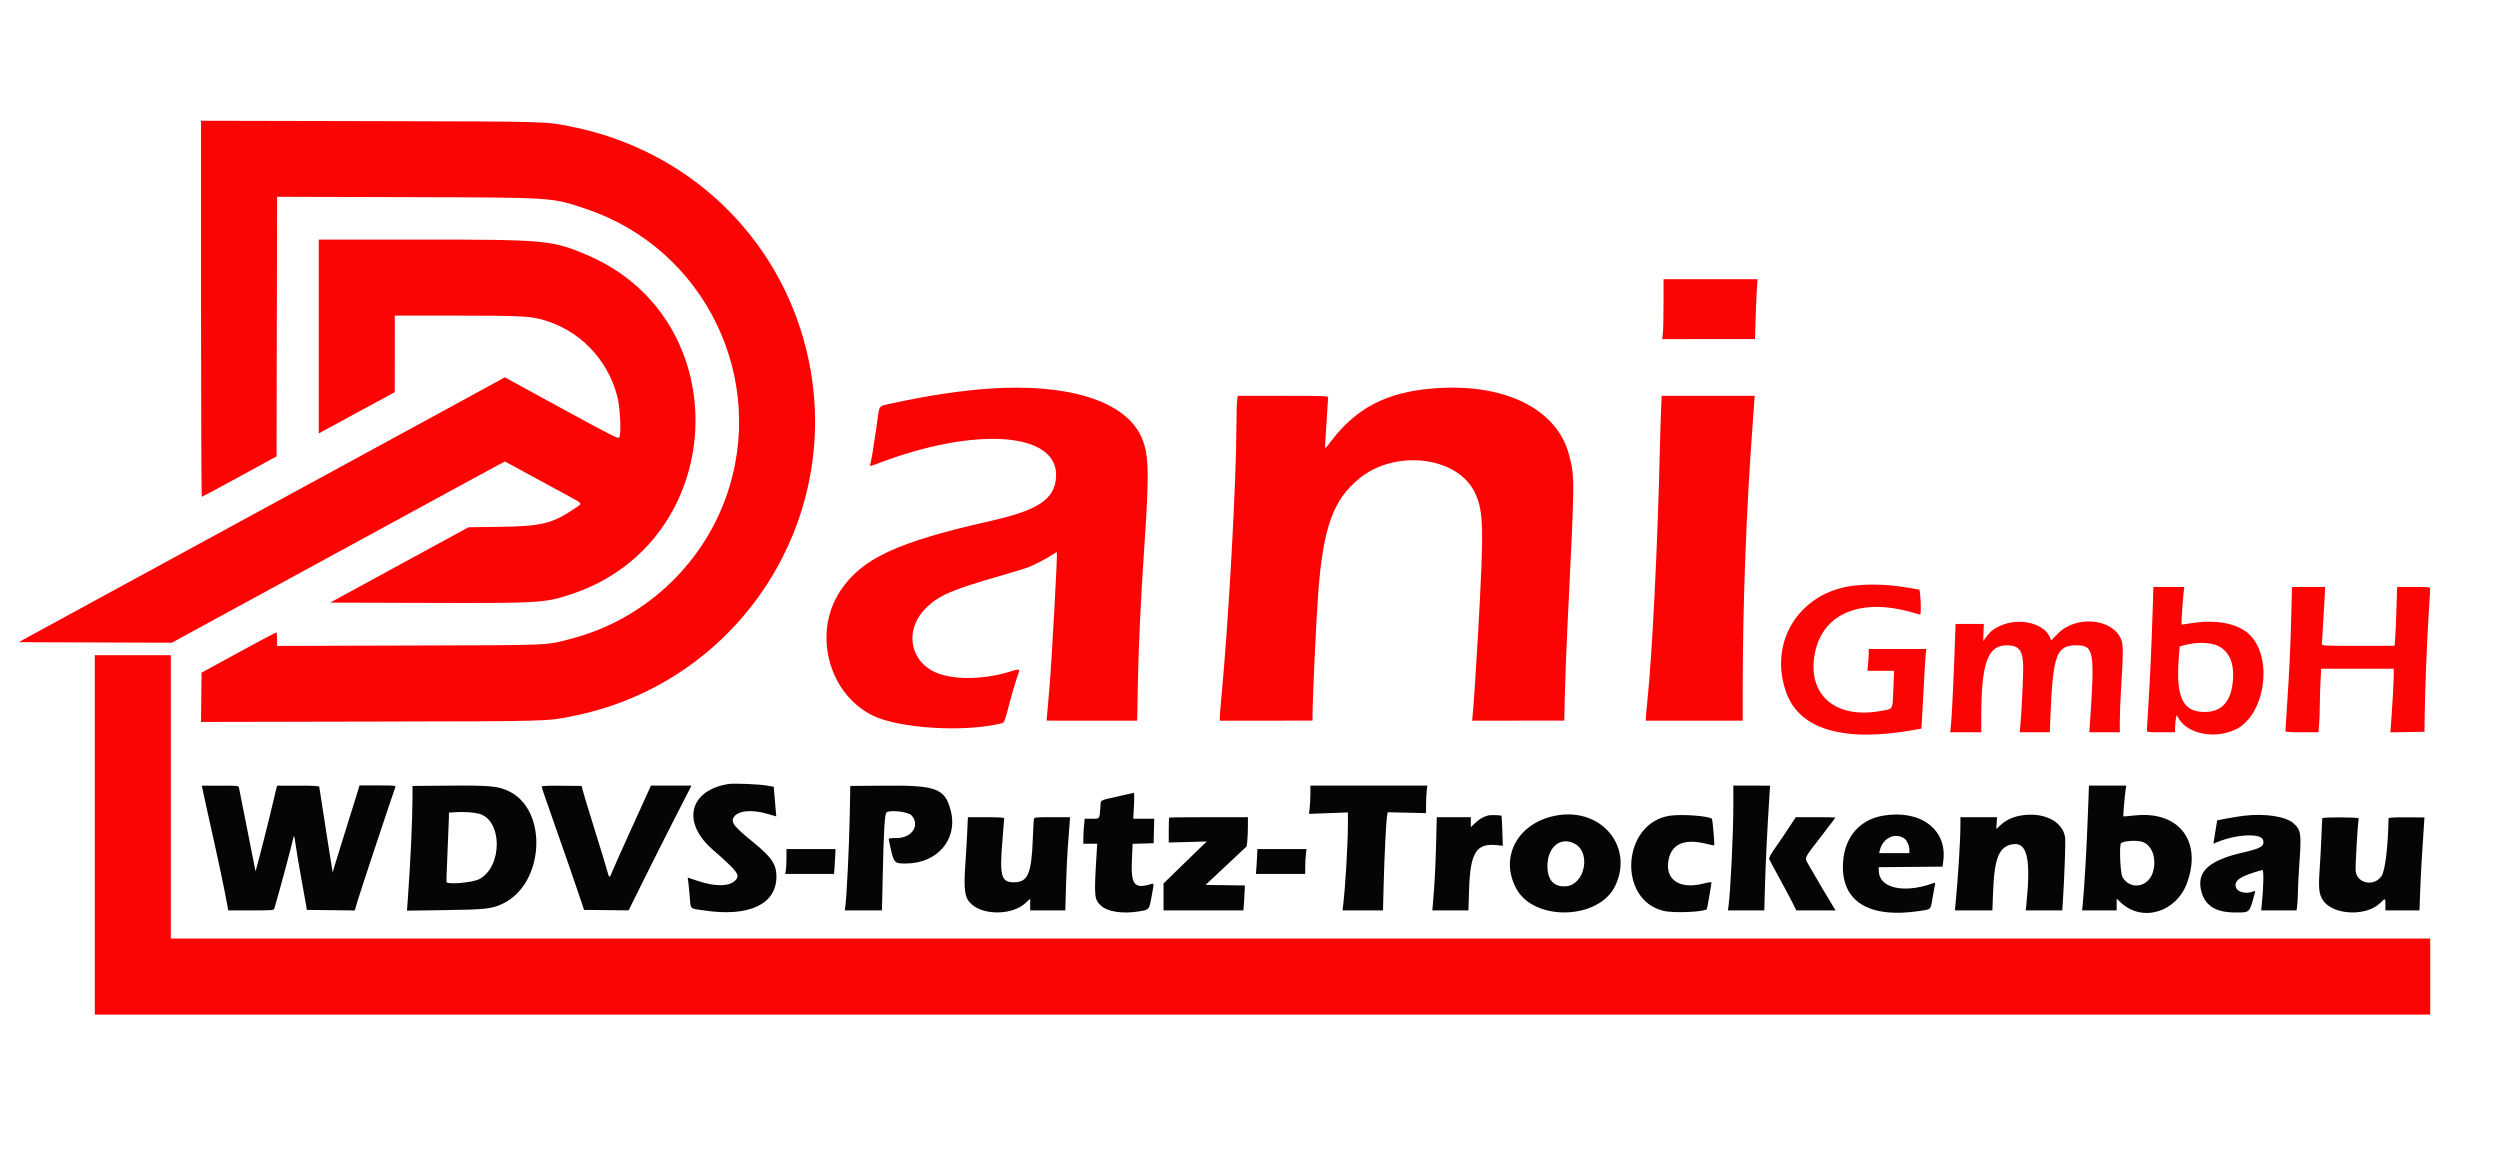
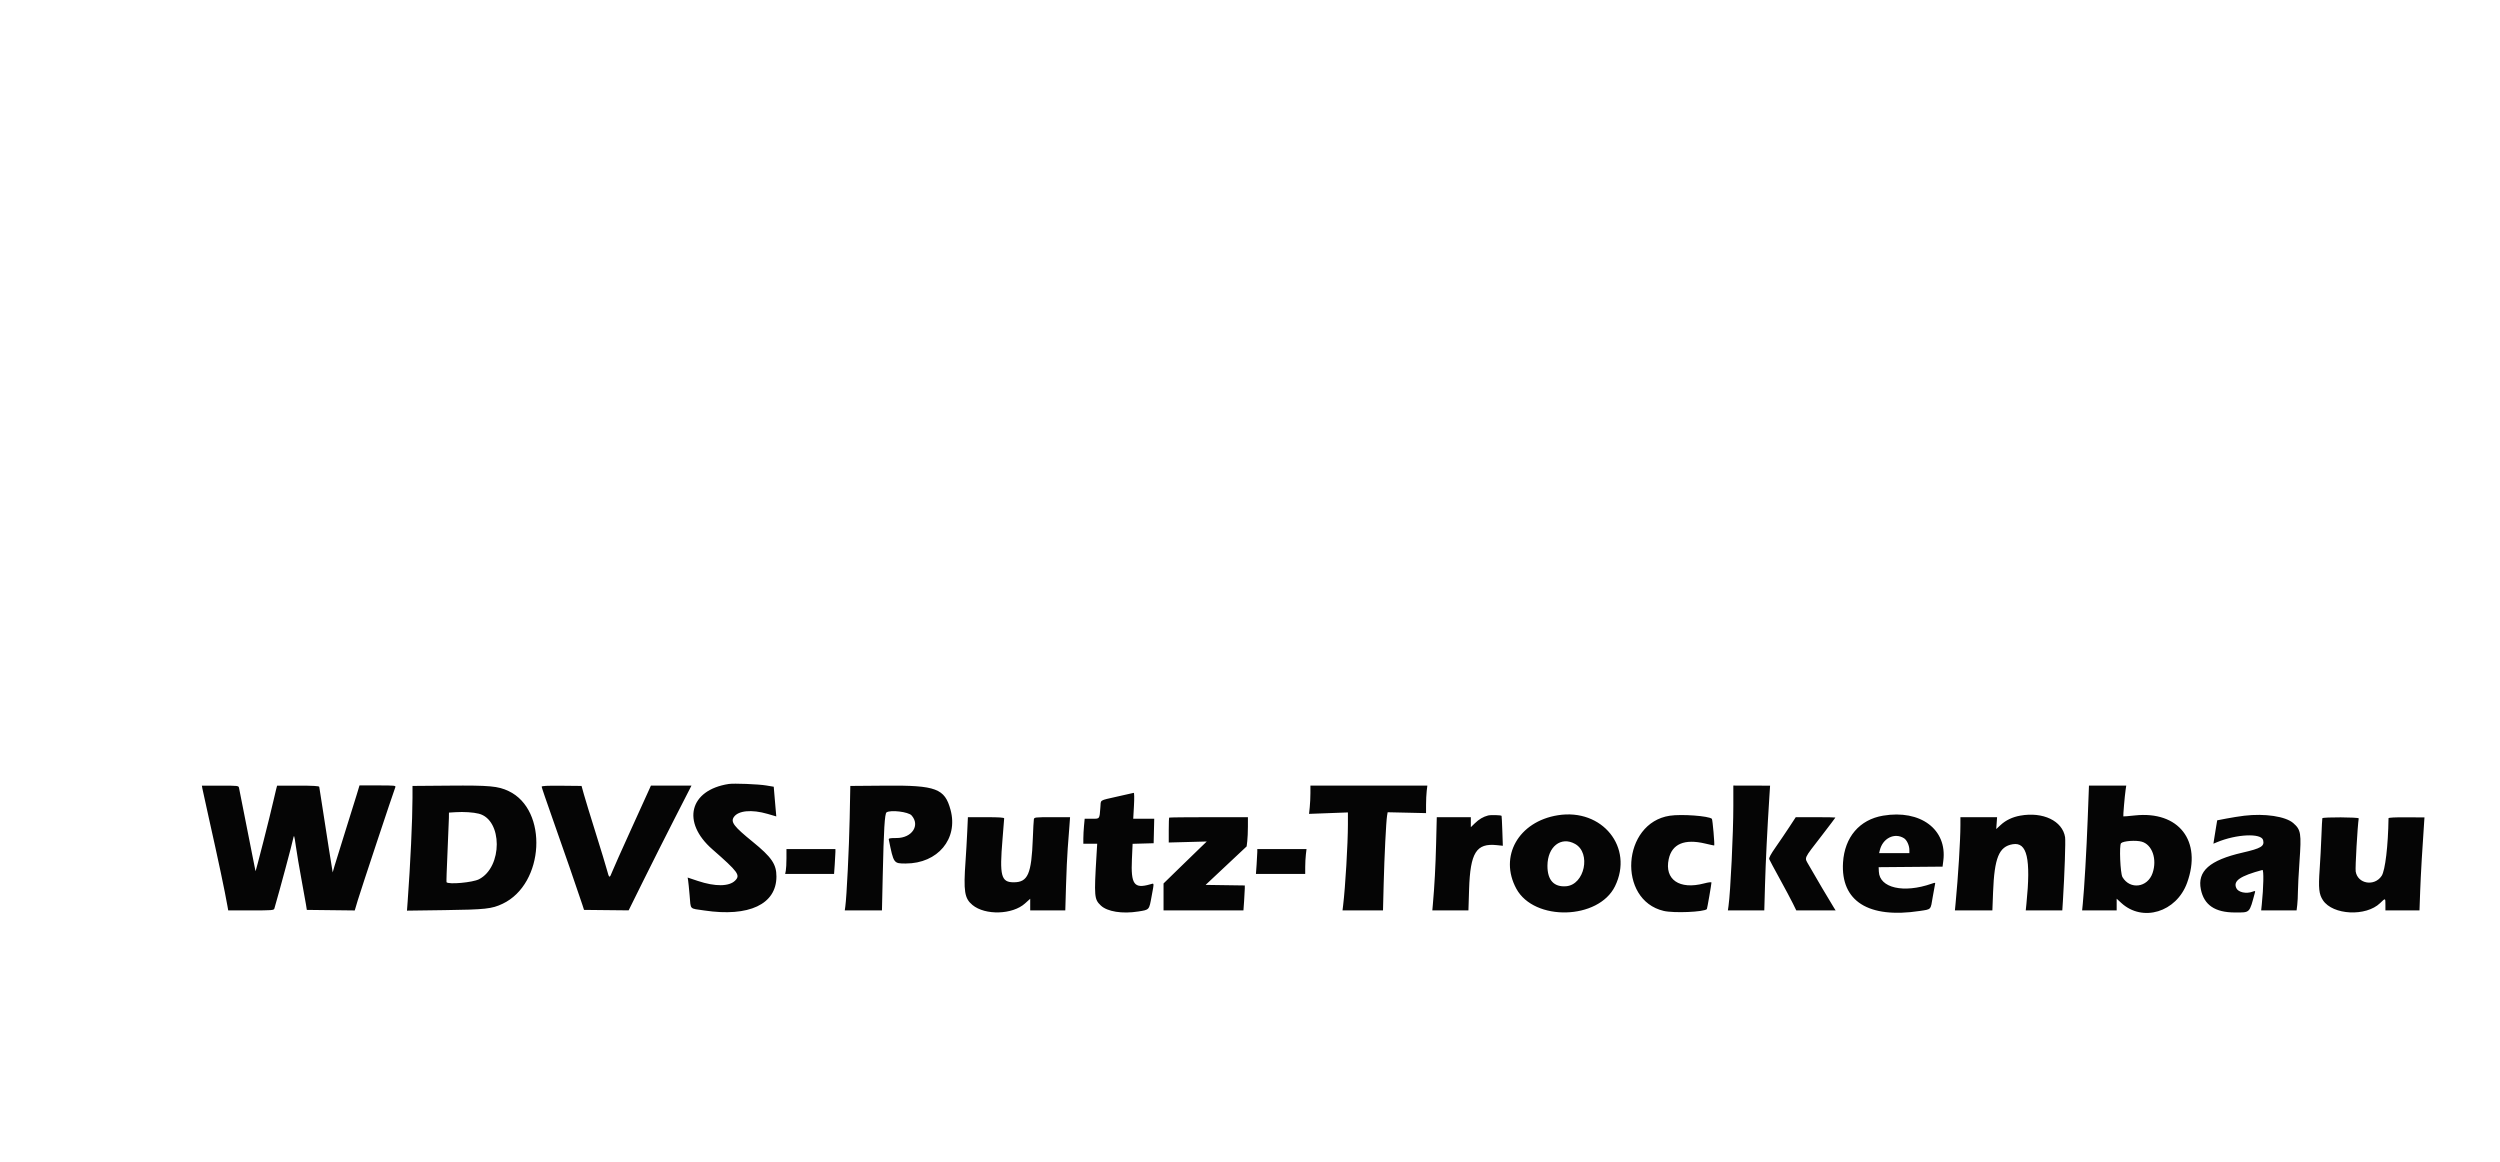
<svg xmlns="http://www.w3.org/2000/svg" width="400" height="186" viewBox="0 0 400 186" fill="none">
-   <path fill-rule="evenodd" clip-rule="evenodd" d="M32.167 49.41C32.167 65.96 32.223 79.498 32.292 79.495C32.36 79.492 35.079 78.034 38.333 76.254L44.25 73.019L44.292 52.253L44.335 31.487L65.042 31.543C88.876 31.608 88.199 31.563 93.752 33.421C112.858 39.813 122.971 60.763 116.101 79.716C112.14 90.643 102.894 99.128 91.697 102.11C87.23 103.3 89.073 103.218 65.542 103.285L44.333 103.346V102.257C44.333 101.657 44.277 101.168 44.208 101.17C44.14 101.172 41.421 102.625 38.167 104.398L32.25 107.623L32.205 111.567L32.161 115.511L59.539 115.453C88.557 115.391 87.384 115.423 91.667 114.571C118.582 109.217 135.556 82.565 129.006 55.94C124.523 37.716 110.049 23.98 91.41 20.26C87.196 19.419 88.128 19.444 59.208 19.38L32.167 19.32V49.41ZM51 53.84V69.347L52.466 68.549C53.272 68.109 56.008 66.625 58.546 65.25L63.159 62.75L63.163 56.625L63.167 50.5H73.046C82.818 50.5 84.617 50.578 86.577 51.089C92.531 52.64 97.187 57.347 98.769 63.417C99.232 65.191 99.429 69.43 99.076 70.015C98.941 70.24 97.546 69.532 89.836 65.323L80.755 60.365L80.086 60.748C79.718 60.959 76.042 62.967 71.917 65.21C63.959 69.537 53.839 75.047 37.25 84.084C31.658 87.129 22.433 92.152 16.75 95.244C11.067 98.337 5.647 101.291 4.705 101.809L2.994 102.75L15.244 102.793L27.494 102.835L40.538 95.729C47.713 91.821 56.958 86.786 61.083 84.54C65.208 82.294 71.021 79.126 74 77.501C76.979 75.876 79.728 74.388 80.11 74.194L80.802 73.842L85.276 76.274C87.737 77.612 90.35 79.031 91.083 79.429C93.268 80.614 93.213 80.51 92.068 81.285C88.394 83.774 86.729 84.192 80.104 84.288L74.958 84.363L67.687 88.322C63.689 90.5 58.709 93.212 56.621 94.349L52.825 96.417L68.371 96.465C86.331 96.521 87.159 96.472 91.349 95.093C116.647 86.767 118.286 51.066 93.844 40.763C88.286 38.42 87.33 38.333 67.066 38.333H51V53.84ZM266.167 48.476C266.167 50.57 266.12 52.729 266.063 53.272L265.96 54.259L273.376 54.254L280.792 54.25L280.899 51C280.957 49.212 281.05 47.056 281.106 46.208L281.206 44.667H273.686H266.167V48.476ZM158.417 62.168C153.906 62.467 148.198 63.325 142.965 64.489C140.369 65.067 140.776 64.514 140.258 68.167C139.823 71.237 139.395 73.823 139.232 74.371C139.157 74.623 139.29 74.604 140.282 74.222C156.084 68.141 169.389 69.107 168.972 76.306C168.765 79.872 166.16 81.625 158.5 83.351C143.528 86.726 137.858 89.367 134.435 94.561C130.021 101.261 132.522 110.93 139.583 114.461C143.791 116.565 154.361 117.213 160.273 115.729C160.701 115.622 160.723 115.564 161.568 112.333C161.892 111.096 162.384 109.414 162.661 108.596C163.271 106.798 163.459 106.923 161.141 107.59C156.836 108.83 151.978 108.765 149.372 107.433C145.344 105.374 144.819 100.448 148.277 97.163C150.328 95.214 152.355 94.352 160.167 92.102C162.229 91.508 164.217 90.898 164.583 90.746C165.708 90.281 167.545 89.318 168.303 88.796C168.699 88.524 169.057 88.335 169.099 88.377C169.227 88.505 168.274 105.842 167.906 110.083C167.771 111.642 167.614 113.453 167.557 114.109L167.454 115.301L174.7 115.302L181.947 115.303L182.055 109.36C182.158 103.662 182.544 95.464 183.069 87.833C183.945 75.086 183.848 72.324 182.425 69.517C179.67 64.08 170.746 61.348 158.417 62.168ZM229.167 62.159C221.751 62.785 216.915 65.328 212.862 70.733C212.165 71.663 212.001 71.807 212.004 71.483C212.006 71.263 212.116 69.471 212.25 67.5C212.384 65.529 212.494 63.785 212.496 63.625C212.5 63.352 212.046 63.333 205.273 63.333H198.045L197.939 64.107C197.881 64.532 197.832 66.201 197.831 67.815C197.825 76.872 196.589 99.273 195.413 111.667C195.278 113.087 195.168 114.488 195.167 114.778V115.306L202.583 115.303L210 115.299V114.608C210 111.871 210.611 98.771 210.93 94.667C211.73 84.37 213.302 80.008 217.446 76.589C223.247 71.805 233.284 73.036 235.997 78.865C237.395 81.867 237.448 84.255 236.493 101.333C236.191 106.755 235.76 113.193 235.601 114.694L235.536 115.305L242.909 115.301L250.282 115.296L250.387 110.773C250.445 108.285 250.644 103.175 250.83 99.417C251.973 76.274 251.972 76.404 251.079 72.882C249.174 65.373 240.631 61.192 229.167 62.159ZM265.771 65.542C265.718 66.756 265.632 69.587 265.58 71.833C265.222 87.315 264.37 104.485 263.58 112.147C263.444 113.465 263.333 114.715 263.333 114.925V115.307L271.083 115.304L278.833 115.301L278.835 110.276C278.838 96.837 279.392 81.925 280.393 68.292L280.757 63.333H273.312H265.867L265.771 65.542ZM296.792 93.681C287.953 94.616 282.805 102.731 285.85 110.93C288.018 116.767 295.13 118.802 306.301 116.782L307.417 116.58L307.528 114.915C307.59 113.999 307.725 111.506 307.828 109.375C307.931 107.243 308.06 105.126 308.114 104.67L308.212 103.841L303.606 103.842H299L298.999 104.463C298.998 104.804 298.95 105.59 298.891 106.208L298.785 107.333H300.918H303.052L302.936 110.286C302.804 113.676 302.979 113.383 300.862 113.764C293.549 115.081 289.045 111.058 290.396 104.417C291.679 98.117 297.813 95.601 306.018 98.01C306.624 98.188 307.167 98.333 307.226 98.333C307.362 98.333 307.363 96.353 307.227 95.222L307.123 94.36L305.687 94.102C302.52 93.532 299.535 93.391 296.792 93.681ZM344.434 97.417C344.248 103.297 344.003 108.73 343.745 112.69C343.61 114.765 343.5 116.621 343.5 116.815C343.5 117.155 343.571 117.167 345.75 117.167H348L348.02 116.292C348.031 115.81 348.088 115.192 348.147 114.917L348.254 114.417L348.637 115.035C350.137 117.46 354.366 118.265 357.638 116.748C362.2 114.633 363.734 105.942 360.259 101.888C358.483 99.816 354.798 99.012 350.417 99.739C349.683 99.861 349.064 99.943 349.04 99.923C348.981 99.872 349.31 95.04 349.415 94.417L349.499 93.917H347.022H344.545L344.434 97.417ZM366.606 98.417C366.481 103.429 366.274 107.819 365.91 113.151C365.776 115.114 365.667 116.82 365.667 116.943C365.667 117.121 366.21 117.167 368.309 117.167H370.951L371.059 115.892C371.118 115.19 371.167 113.859 371.167 112.933C371.168 112.007 371.217 110.294 371.276 109.125L371.385 107H377.192H383L382.999 108.042C382.999 109.08 382.77 113.178 382.567 115.796L382.46 117.175L385.188 117.129L387.917 117.083L387.952 114.417C388.005 110.342 388.321 102.338 388.589 98.25C388.722 96.233 388.831 94.433 388.832 94.25C388.833 93.931 388.723 93.917 386.188 93.917H383.543L383.435 97.417C383.376 99.342 383.282 101.46 383.227 102.125L383.128 103.333H377.314C371.887 103.333 371.5 103.314 371.503 103.042C371.504 102.881 371.615 101.025 371.749 98.917C371.883 96.808 371.994 94.821 371.996 94.5L372 93.917H369.359H366.718L366.606 98.417ZM320.647 99.885C319.362 100.323 318.511 100.924 317.809 101.892L317.307 102.583L317.362 101.208L317.417 99.833H315.155H312.893L312.693 105.292C312.497 110.629 312.237 115.543 312.093 116.625L312.021 117.167H314.51H317L317.002 114.792C317.008 106.075 318.011 103.25 321.101 103.25C323.172 103.25 323.762 104.154 323.709 107.25C323.67 109.539 323.394 114.817 323.236 116.292L323.143 117.167H325.554H327.965L328.064 114.708C328.46 104.81 329.021 103.25 332.184 103.25C335.027 103.25 335.181 104.105 334.401 115.542L334.29 117.167H336.729H339.167L339.172 115.292C339.175 114.26 339.249 112.254 339.336 110.833C339.749 104.128 339.748 103.163 339.333 102.201C337.925 98.937 332.153 98.44 329.307 101.337L328.194 102.47L327.993 101.984C327.119 99.874 323.615 98.873 320.647 99.885ZM354.917 103.354C356.609 104.206 357.429 105.976 357.295 108.484C357.099 112.122 355.593 113.917 352.735 113.917C349.215 113.917 348.104 111.535 348.618 105.085L348.75 103.421L349.917 103.131C351.635 102.705 353.82 102.803 354.917 103.354ZM15.167 133.583V162.333H202H388.833V156.25V150.167H208.083H27.333V127.5V104.833H21.25H15.167V133.583Z" fill="#FC0404" />
  <path fill-rule="evenodd" clip-rule="evenodd" d="M116.583 125.438C110.301 126.417 109.018 131.547 113.971 135.883C118.125 139.52 118.492 140.024 117.621 140.894C116.66 141.856 114.426 141.878 111.661 140.954L110.023 140.407L110.094 140.829C110.134 141.06 110.243 142.146 110.338 143.242C110.545 145.629 110.239 145.313 112.701 145.679C119.843 146.744 124.224 144.68 124.229 140.25C124.231 138.268 123.465 137.15 120.406 134.665C117.435 132.252 116.887 131.535 117.404 130.745C118.097 129.689 120.264 129.479 122.811 130.221L124.206 130.628L124.109 129.522C124.056 128.914 123.964 127.845 123.905 127.147L123.798 125.876L122.607 125.676C121.34 125.463 117.418 125.308 116.583 125.438ZM32.375 126.143C32.416 126.385 32.879 128.496 33.404 130.833C34.941 137.682 35.966 142.536 36.406 145.042L36.515 145.667H40.163C43.494 145.667 43.818 145.641 43.896 145.375C44.796 142.281 46.762 134.956 46.942 134.029C47.042 133.51 47.103 133.72 47.341 135.417C47.496 136.517 47.894 138.879 48.227 140.667C48.56 142.454 48.89 144.292 48.961 144.75L49.091 145.583L52.925 145.628L56.76 145.673L57.244 144.045C57.679 142.582 62.964 126.669 63.251 125.958C63.361 125.687 63.163 125.667 60.445 125.667H57.52L57.082 127.125C56.84 127.927 56.015 130.571 55.249 133C54.482 135.429 53.714 137.904 53.542 138.5L53.23 139.583L52.626 135.833C52.293 133.771 51.822 130.733 51.578 129.083C51.334 127.433 51.109 125.997 51.079 125.892C51.04 125.757 50.049 125.702 47.68 125.702H44.337L44.177 126.309C44.09 126.643 43.902 127.442 43.759 128.083C43.249 130.38 40.922 139.515 40.881 139.384C40.857 139.31 40.622 138.125 40.357 136.75C39.978 134.782 38.649 128.066 38.242 126.059C38.171 125.71 38.101 125.702 35.235 125.702H32.301L32.375 126.143ZM65.999 127.667C65.997 131.099 65.656 138.389 65.225 144.227L65.116 145.704L71.1 145.622C77.692 145.531 78.683 145.422 80.417 144.602C87.118 141.433 87.749 129.586 81.378 126.572C79.684 125.771 78.352 125.649 71.875 125.702L66 125.75L65.999 127.667ZM86.667 125.877C86.667 125.982 87.413 128.171 88.325 130.742C89.927 135.255 92.709 143.292 93.204 144.833L93.444 145.583L97.014 145.621L100.583 145.658L102.953 140.871C104.256 138.238 106.518 133.747 107.979 130.891L110.636 125.698H107.391H104.146L103.913 126.224C103.784 126.513 102.469 129.412 100.988 132.667C99.508 135.921 98.145 138.977 97.959 139.458C97.526 140.578 97.471 140.562 97.116 139.208C96.954 138.59 96.139 135.908 95.304 133.25C94.47 130.592 93.621 127.817 93.418 127.083L93.049 125.75L89.858 125.718C87.553 125.695 86.667 125.739 86.667 125.877ZM135.948 130.917C135.856 135.621 135.467 143.497 135.25 145.042L135.163 145.667H138.138H141.113L141.235 140.208C141.402 132.7 141.553 130.176 141.848 129.979C142.495 129.547 145.337 129.89 145.847 130.461C147.263 132.046 145.921 134.083 143.461 134.083C142.39 134.083 142.165 134.128 142.207 134.333C142.988 138.176 142.978 138.162 144.917 138.162C150.044 138.161 153.342 134.211 152.087 129.575C151.163 126.162 149.763 125.638 141.733 125.704L136.05 125.75L135.948 130.917ZM209.667 126.905C209.667 127.572 209.617 128.591 209.557 129.169L209.447 130.22L212.557 130.104L215.667 129.988L215.666 131.869C215.664 135.016 215.255 141.94 214.898 144.875L214.802 145.667H218.041H221.28L221.387 141.458C221.501 136.995 221.776 131.457 221.93 130.522L222.023 129.96L225.095 130.029L228.167 130.098L228.168 128.757C228.169 128.02 228.216 127.029 228.273 126.556L228.376 125.696L219.021 125.694L209.667 125.693V126.905ZM277.333 128.97C277.333 133.311 276.88 142.694 276.562 144.958L276.462 145.667H279.375H282.287L282.403 141.542C282.506 137.901 282.768 132.621 283.104 127.394L283.213 125.705L280.273 125.697L277.333 125.69V128.97ZM334.032 131.054C333.843 136.041 333.486 142.187 333.244 144.625L333.14 145.667H335.903H338.667V144.729V143.791L339.393 144.46C342.803 147.604 348.228 145.953 349.934 141.252C352.368 134.546 348.6 129.703 341.549 130.473C340.575 130.579 339.758 130.647 339.734 130.622C339.679 130.568 339.956 127.326 340.096 126.392L340.199 125.701L337.217 125.697L334.235 125.692L334.032 131.054ZM178.751 127.452C175.808 128.128 176.155 127.903 176.059 129.195C175.917 131.089 175.985 131 174.688 131H173.548L173.442 132.125C173.384 132.744 173.335 133.644 173.335 134.125L173.333 135H174.442H175.551L175.439 136.875C175.045 143.483 175.079 143.875 176.128 144.879C177.155 145.863 179.564 146.249 182.124 145.839C183.924 145.551 183.851 145.635 184.262 143.391C184.682 141.099 184.71 141.296 183.99 141.503C181.454 142.23 180.925 141.496 181.105 137.503L181.217 135.011L182.9 134.964L184.583 134.917L184.63 132.958L184.677 131H182.997H181.317L181.433 128.917C181.5 127.71 181.486 126.842 181.399 126.855C181.317 126.867 180.125 127.135 178.751 127.452ZM76.618 130.192C80.43 131.172 80.441 138.741 76.633 140.684C75.617 141.202 71.774 141.55 71.442 141.153C71.41 141.115 71.48 138.983 71.598 136.417C71.716 133.85 71.817 131.36 71.823 130.883L71.833 130.016L72.875 129.951C74.221 129.868 75.734 129.965 76.618 130.192ZM238.083 130.48C237.305 130.684 236.639 131.079 235.958 131.741L235.333 132.349V131.55V130.75H232.608H229.884L229.78 134.917C229.689 138.614 229.523 141.709 229.257 144.708L229.172 145.667H232.06H234.948L235.054 142.292C235.241 136.417 236.204 134.879 239.483 135.222L240.454 135.323L240.373 132.953C240.328 131.65 240.273 130.562 240.251 130.536C240.143 130.408 238.52 130.366 238.083 130.48ZM249.25 130.441C242.957 131.452 239.807 137.036 242.617 142.2C245.473 147.447 255.765 147.185 258.401 141.798C261.436 135.593 256.365 129.298 249.25 130.441ZM267.167 130.515C259.516 131.673 258.73 143.987 266.194 145.746C267.806 146.126 272.63 145.925 273.097 145.458C273.152 145.403 273.833 141.472 273.833 141.209C273.833 141.106 273.36 141.162 272.636 141.352C268.7 142.386 266.292 140.728 266.992 137.466C267.515 135.026 269.504 134.176 272.833 134.969C273.612 135.154 274.259 135.293 274.271 135.278C274.367 135.154 274.016 131.119 273.9 131.01C273.41 130.55 269.051 130.23 267.167 130.515ZM301.294 130.505C297.529 131.139 295.137 133.936 294.884 138C294.5 144.188 298.952 147.003 307.15 145.756C309.042 145.468 308.888 145.635 309.239 143.5C309.398 142.537 309.563 141.62 309.607 141.462C309.68 141.199 309.633 141.193 309.052 141.396C304.584 142.958 300.734 142.078 300.616 139.469L300.583 138.75L305.697 138.706L310.81 138.662L310.931 137.706C311.562 132.704 307.272 129.499 301.294 130.505ZM323.234 130.503C321.993 130.727 320.941 131.228 320.12 131.984L319.397 132.651L319.465 131.7L319.534 130.75H316.6H313.667L313.666 132C313.666 134.428 313.313 140.145 312.893 144.542L312.785 145.667H315.783H318.781L318.89 142.765C319.099 137.248 319.833 135.449 322.03 135.078C324.342 134.688 324.961 137.376 324.226 144.625L324.12 145.667H327.045H329.969L330.066 144.125C330.33 139.91 330.513 134.564 330.413 133.945C329.994 131.34 326.879 129.847 323.234 130.503ZM359.083 130.515C358.35 130.603 357.075 130.805 356.25 130.964L354.75 131.253L354.557 132.418C354.45 133.059 354.315 133.9 354.255 134.287L354.148 134.991L354.709 134.757C357.831 133.452 361.811 133.271 362.099 134.421C362.345 135.398 361.791 135.733 358.787 136.423C353.532 137.631 351.541 139.394 352.14 142.31C352.653 144.808 354.404 145.993 357.583 145.996C360.054 145.997 359.878 146.173 360.794 142.788C360.864 142.531 360.817 142.515 360.426 142.663C359.404 143.052 358.118 142.775 357.81 142.099C357.281 140.938 358.392 140.166 361.985 139.195C362.221 139.132 362.17 141.988 361.887 144.697L361.786 145.667H364.62H367.454L367.559 144.792C367.616 144.31 367.665 143.354 367.666 142.667C367.667 141.979 367.781 139.81 367.919 137.846C368.238 133.327 368.148 132.77 366.928 131.699C365.705 130.625 362.363 130.12 359.083 130.515ZM154.754 133.167C154.693 134.496 154.574 136.558 154.489 137.75C154.141 142.623 154.318 143.747 155.598 144.802C157.636 146.482 161.995 146.354 163.995 144.556L164.833 143.802V144.735V145.667H167.641H170.448L170.563 141.708C170.627 139.531 170.749 136.85 170.835 135.75C170.921 134.65 171.041 133.075 171.101 132.25L171.21 130.75H168.348C165.619 130.75 165.483 130.766 165.419 131.083C165.383 131.267 165.307 132.654 165.251 134.167C165.04 139.851 164.465 141.167 162.191 141.167C160.172 141.167 159.908 140.149 160.402 134.276C160.548 132.548 160.667 131.048 160.667 130.942C160.667 130.804 159.847 130.75 157.765 130.75H154.864L154.754 133.167ZM187.069 130.819C187.031 130.858 187 131.769 187 132.845V134.802L190.042 134.721L193.083 134.639L192.167 135.52C191.662 136.004 190.106 137.515 188.708 138.877L186.167 141.354V143.51V145.667H192.558H198.95L199.058 144.141C199.118 143.302 199.167 142.404 199.167 142.145V141.674L196.032 141.629L192.898 141.583L196.18 138.504L199.463 135.424L199.563 134.587C199.619 134.127 199.664 133.075 199.665 132.25L199.667 130.75H193.403C189.958 130.75 187.108 130.781 187.069 130.819ZM286.286 132.333C285.716 133.204 284.737 134.65 284.109 135.547C283.331 136.659 283.003 137.268 283.076 137.463C283.136 137.621 283.887 139.025 284.745 140.583C285.603 142.142 286.552 143.923 286.855 144.542L287.405 145.667H290.555H293.705L293.463 145.292C293.005 144.581 290.054 139.581 289.428 138.454C288.681 137.11 288.455 137.628 291.527 133.637C292.704 132.109 293.667 130.834 293.667 130.804C293.667 130.774 292.239 130.75 290.494 130.75H287.322L286.286 132.333ZM371.575 130.917C371.547 131.008 371.479 132.321 371.423 133.833C371.367 135.346 371.243 137.707 371.146 139.08C370.932 142.138 371.031 143.072 371.674 144.042C373.251 146.423 378.563 146.684 380.821 144.493C381.679 143.66 381.667 143.656 381.667 144.75V145.667H384.392H387.117L387.23 142.542C387.32 140.023 387.604 135.104 387.876 131.352L387.917 130.788L385.042 130.769C383.225 130.757 382.166 130.811 382.164 130.917C382.104 135.309 381.633 139.268 381.068 140.131C379.918 141.885 377.209 141.425 376.909 139.424C376.821 138.834 377.203 132.161 377.395 130.944C377.427 130.739 371.635 130.712 371.575 130.917ZM304.639 134.117C305.097 134.402 305.5 135.282 305.5 135.995V136.5H303.08H300.66L300.77 136.042C301.232 134.116 303.126 133.173 304.639 134.117ZM342.674 134.666C344.358 135.134 345.166 137.474 344.41 139.694C343.617 142.02 340.803 142.393 339.592 140.333C339.245 139.741 339.056 135.221 339.367 134.911C339.728 134.55 341.724 134.402 342.674 134.666ZM252.02 135.032C254.606 136.485 253.538 141.554 250.594 141.798C248.625 141.961 247.579 140.816 247.591 138.512C247.607 135.462 249.767 133.765 252.02 135.032ZM125.833 137.32C125.833 138.13 125.786 139.026 125.729 139.313L125.625 139.833H129.538H133.45L133.558 138.308C133.618 137.469 133.667 136.573 133.667 136.317V135.851L129.75 135.85L125.833 135.849V137.32ZM201.167 136.318C201.167 136.573 201.118 137.469 201.058 138.308L200.95 139.833H204.892H208.833L208.835 138.708C208.836 138.09 208.883 137.194 208.94 136.718L209.044 135.853H205.105H201.167V136.318Z" fill="#050505" />
</svg>